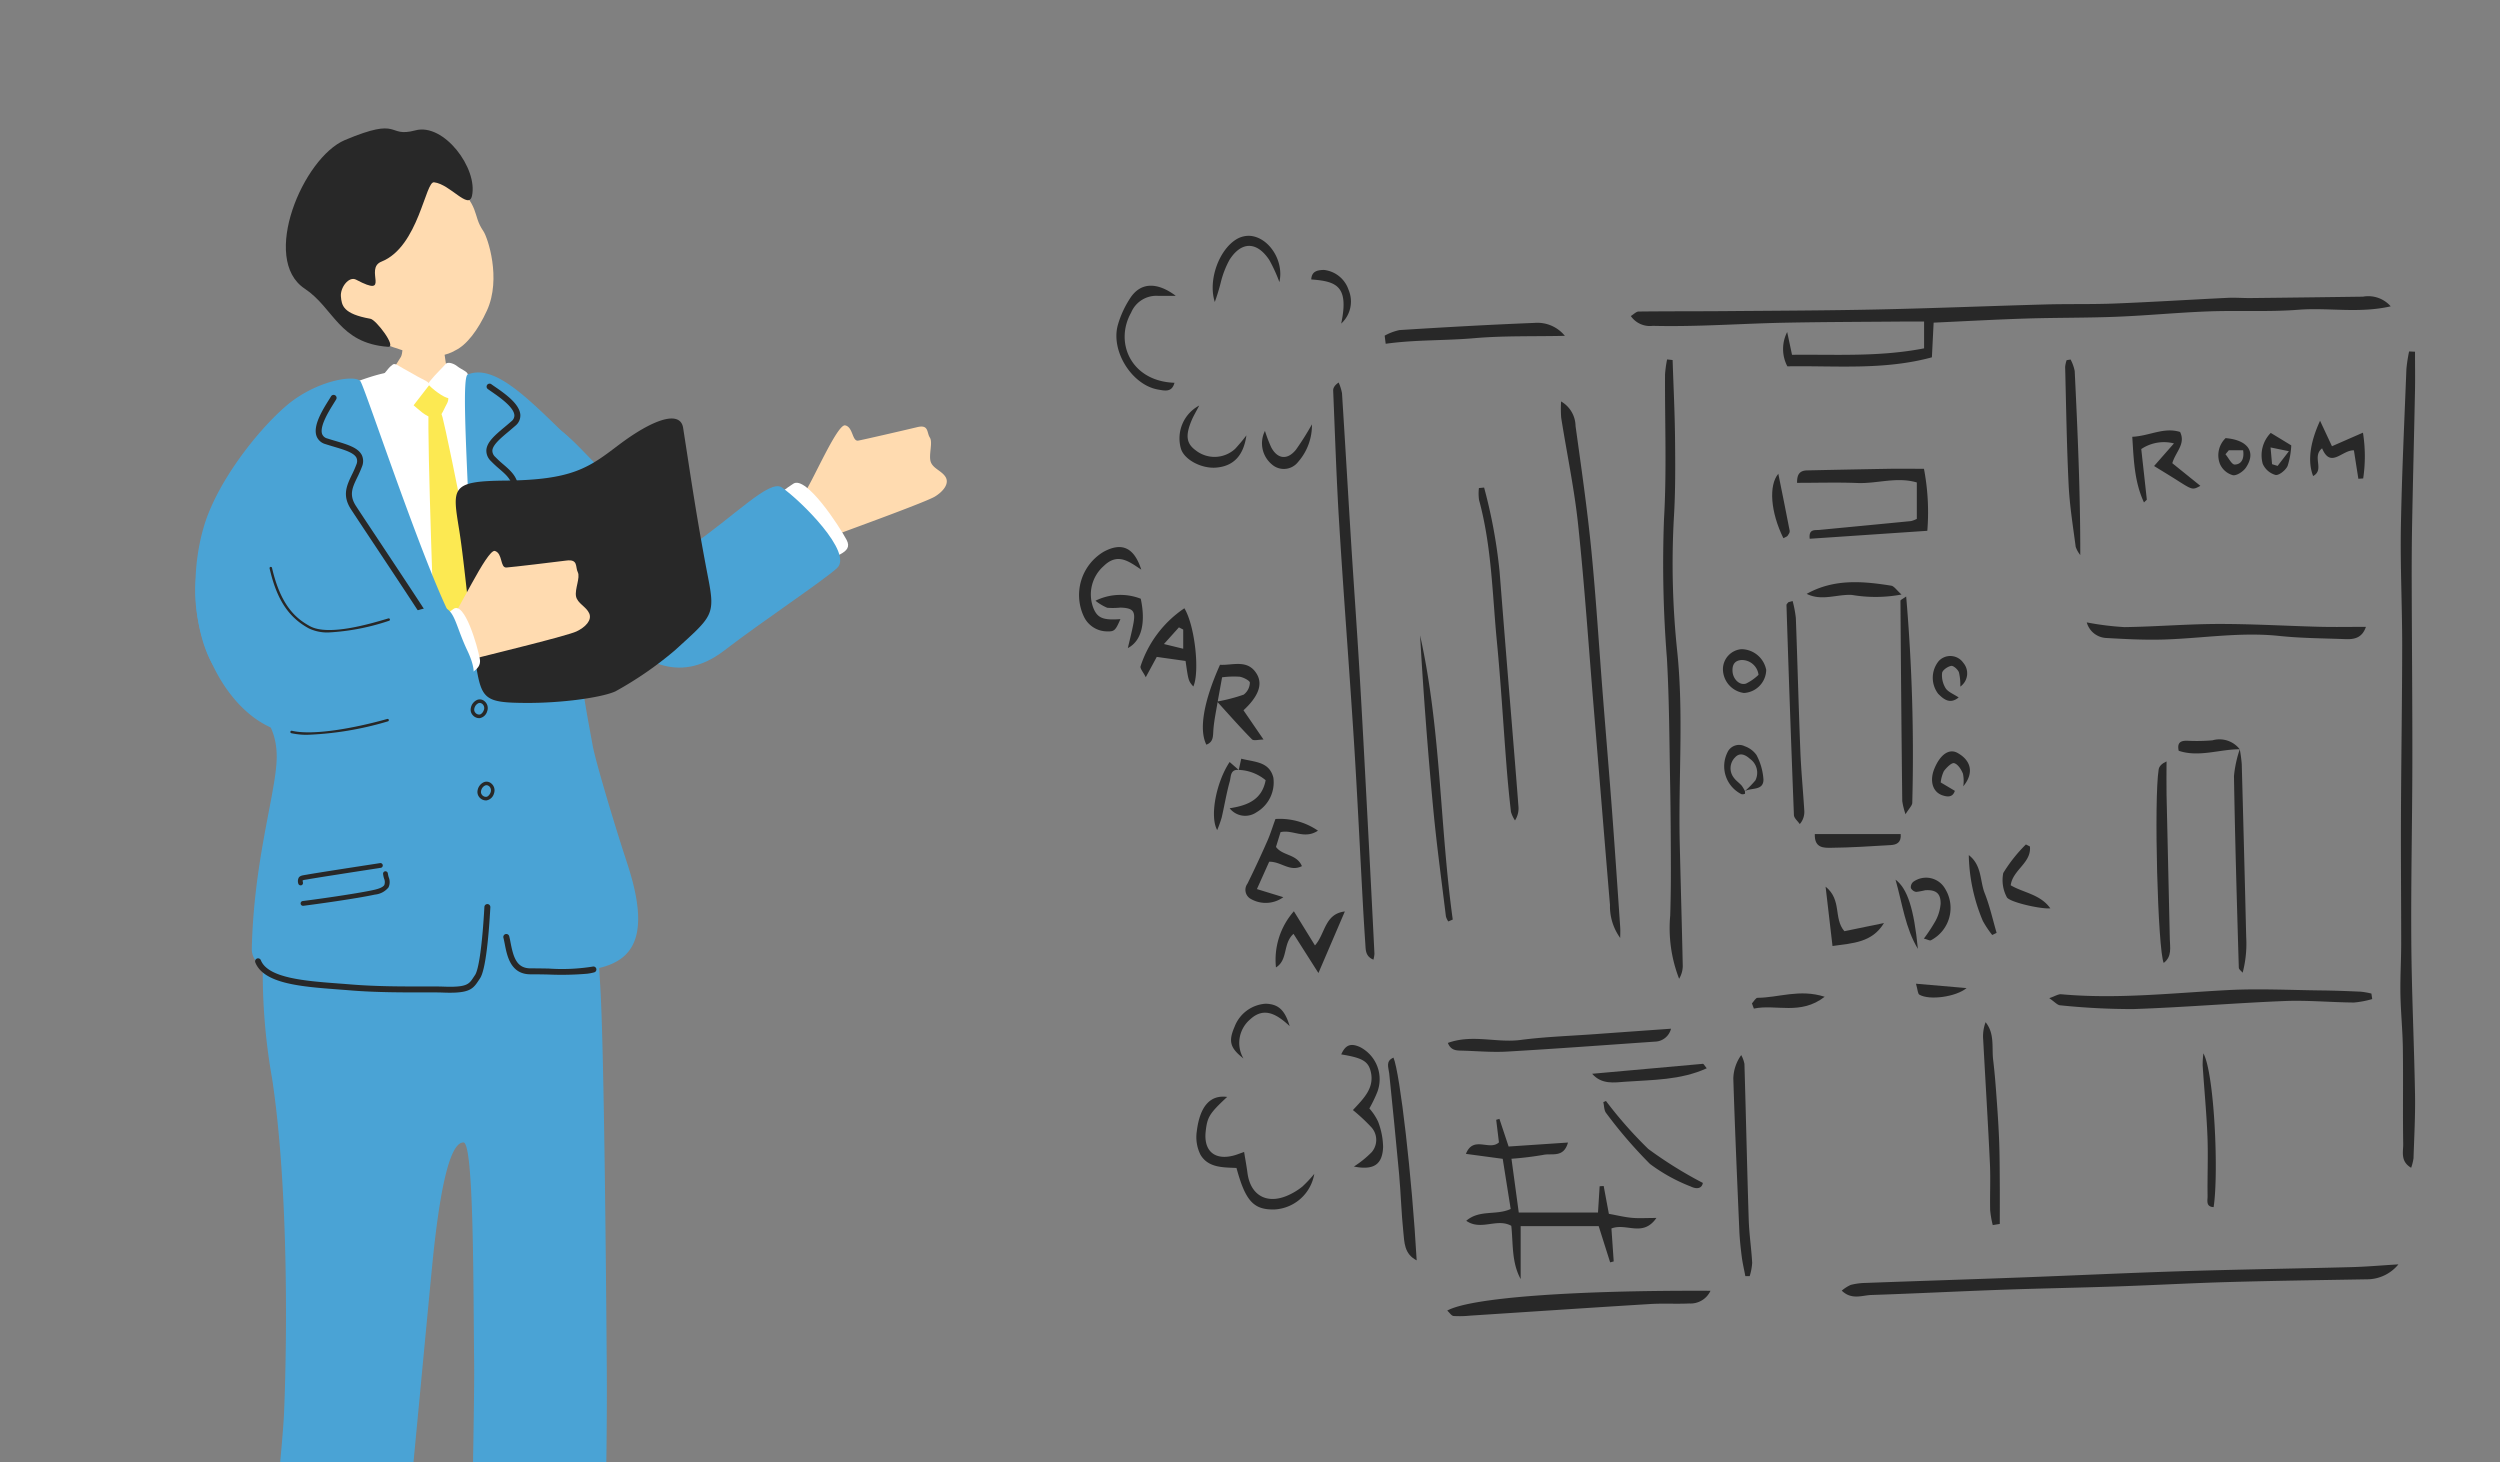
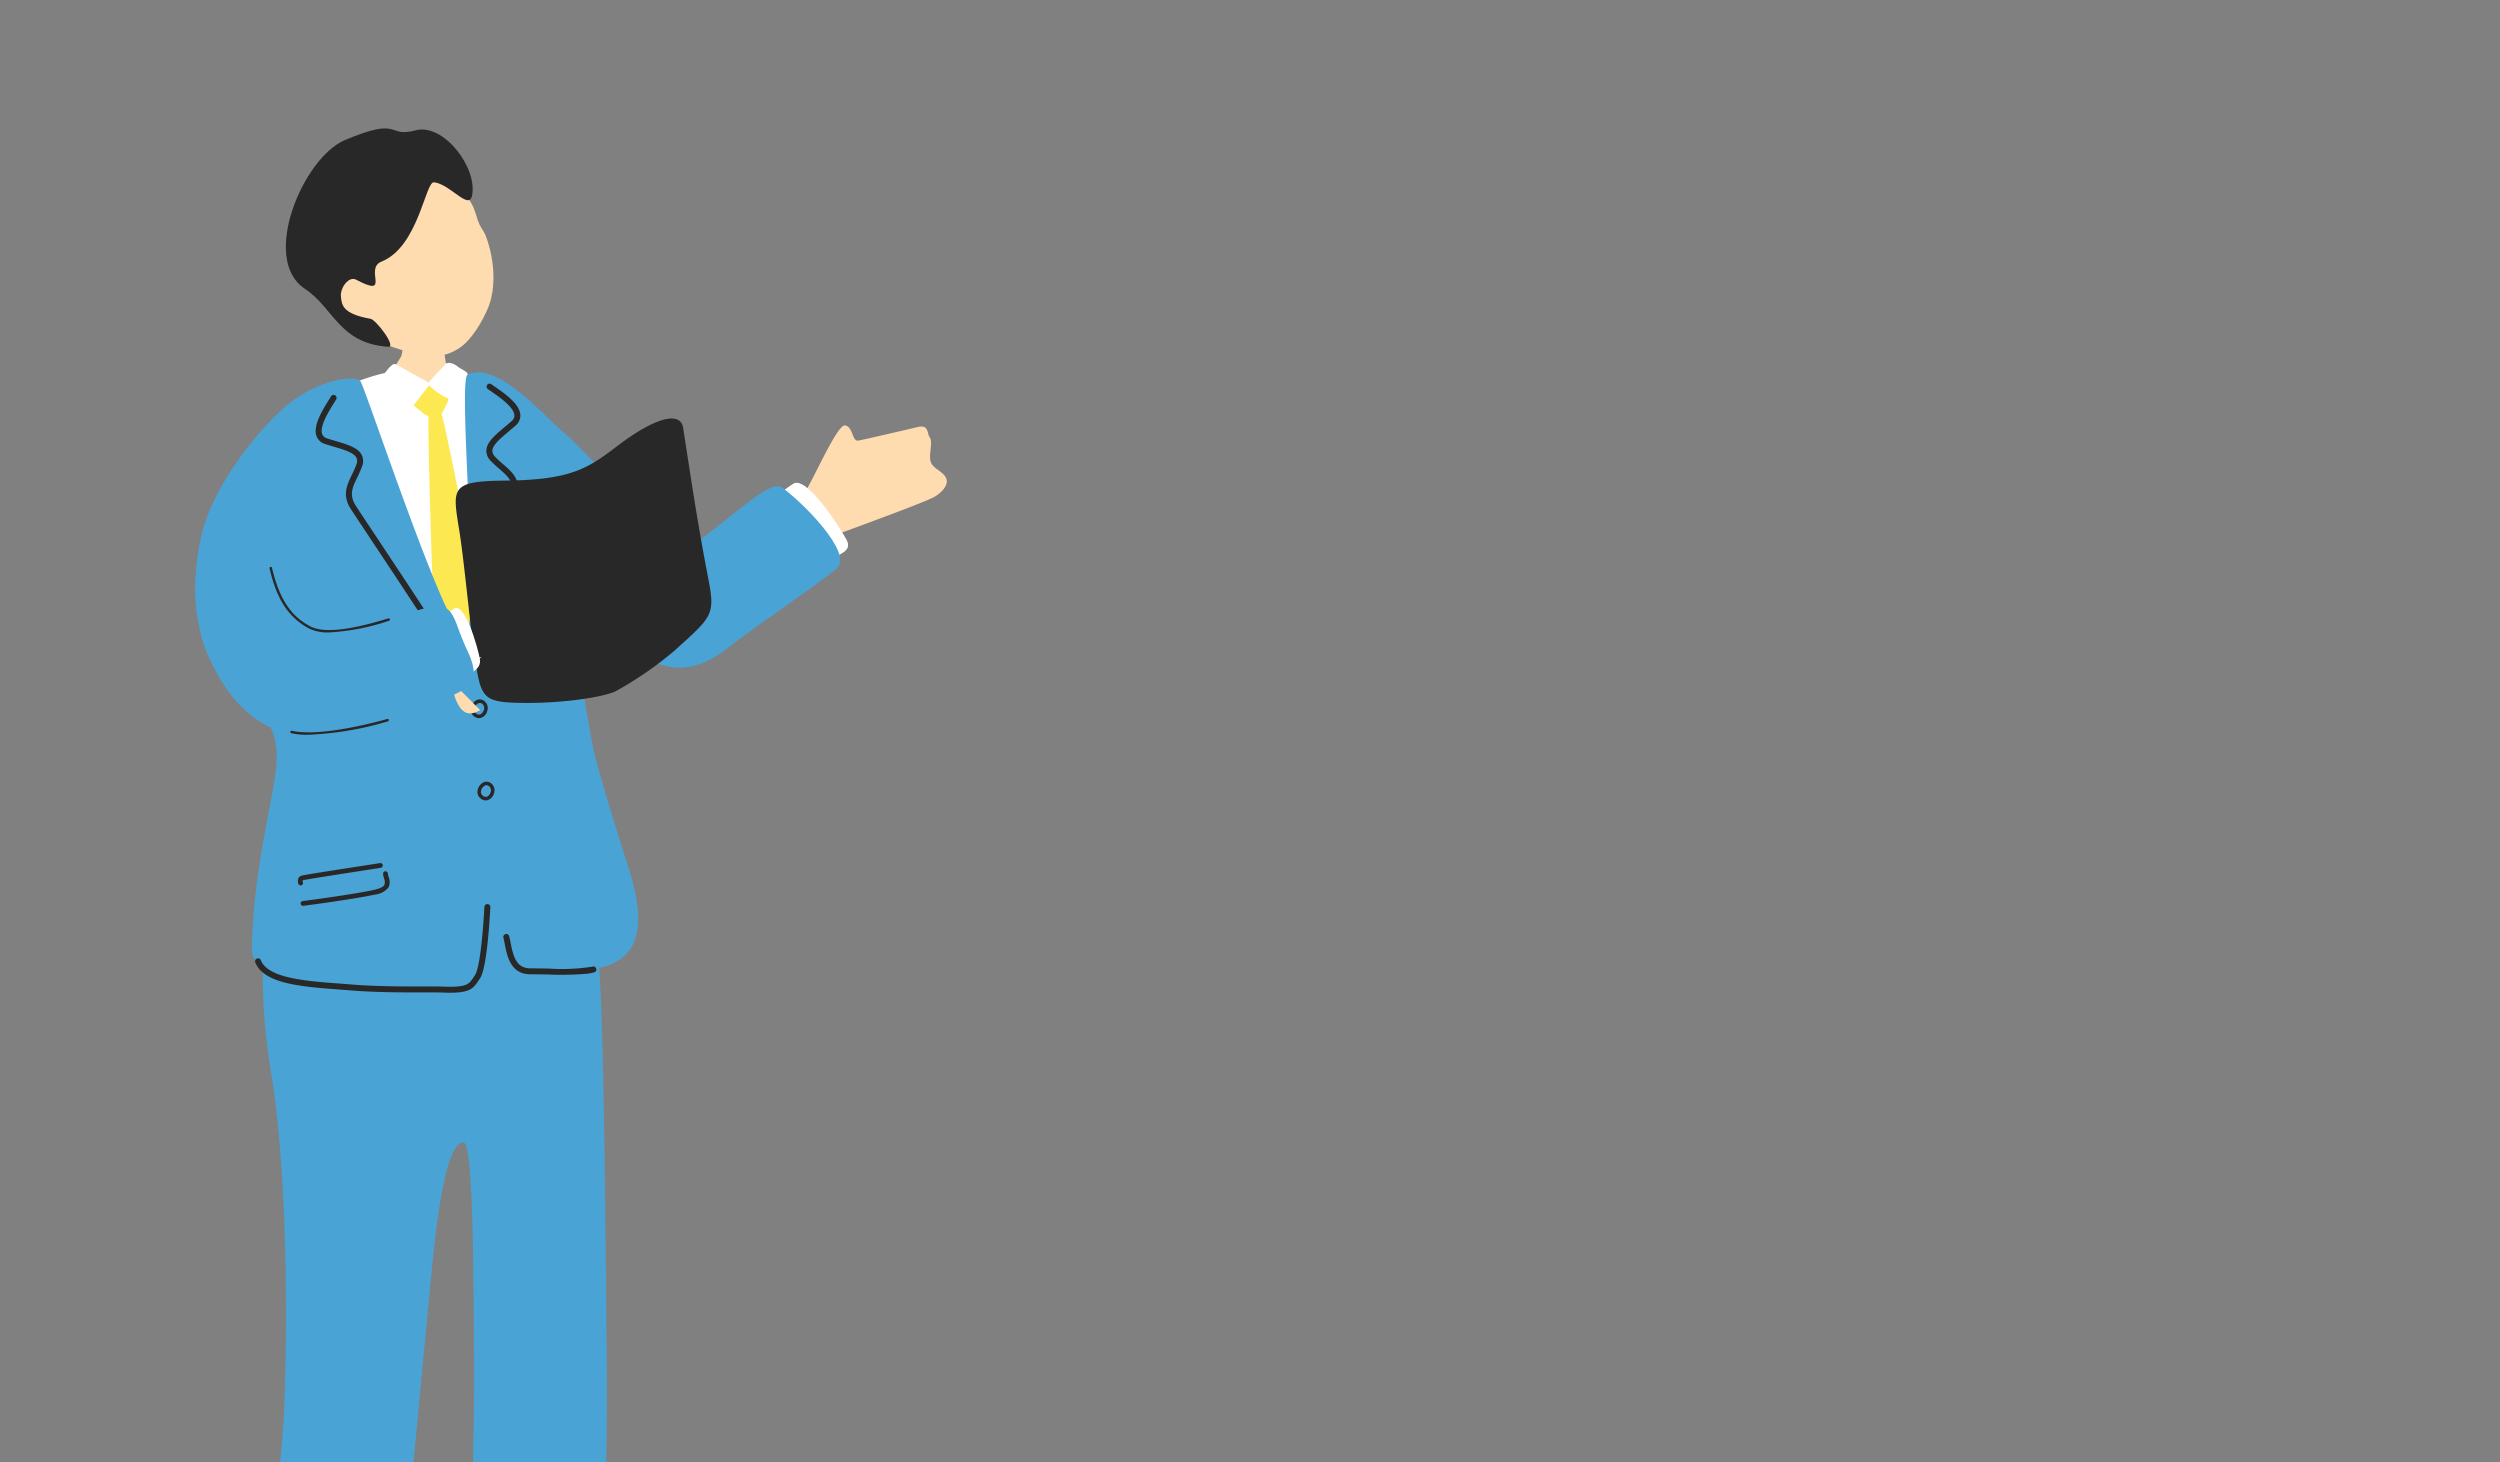
<svg xmlns="http://www.w3.org/2000/svg" width="265" height="155" viewBox="0 0 265 155">
  <rect x="0" y="0" width="265" height="155" fill="#808080" stroke="none" />
  <defs>
    <clipPath id="clip-path">
      <rect id="長方形_27969" data-name="長方形 27969" width="265" height="155" transform="translate(832 1676)" fill="none" stroke="#707070" stroke-width="1" />
    </clipPath>
    <clipPath id="clip-path-2">
      <rect id="長方形_27964" data-name="長方形 27964" width="80.723" height="180.768" fill="none" />
    </clipPath>
    <clipPath id="clip-path-3">
-       <rect id="長方形_27968" data-name="長方形 27968" width="141.634" height="114.52" transform="translate(0 0)" fill="none" />
-     </clipPath>
+       </clipPath>
  </defs>
  <g id="マスクグループ_23" data-name="マスクグループ 23" transform="translate(-832 -1676)" clip-path="url(#clip-path)">
    <g id="グループ_5762" data-name="グループ 5762" transform="translate(851.639 1689.616)">
      <g id="グループ_5761" data-name="グループ 5761" clip-path="url(#clip-path-2)">
        <path id="パス_21013" data-name="パス 21013" d="M66.347,45.282a7.333,7.333,0,0,1,3.41-2.5c1.518-.566,8.809-3.214,9.707-3.764S81,37.644,80.6,36.964s-1.358-.912-1.587-1.643.251-2.043-.091-2.561-.083-1.4-1.327-1.1-5.571,1.3-6.247,1.427-.54-1.437-1.4-1.613-3.622,6.356-4.409,7.276c-2.624,3.073-7.083,5.4-5.352,7.507,2.007,2.448,4.645,1.561,6.155-.975" fill="#ffdbb0" />
        <path id="パス_21014" data-name="パス 21014" d="M64.461,37.651c-1.5.954-3.726,2.732-2.017,4.945s3.638,4.881,4.866,3.752S70.9,45.111,70.1,43.61s-4.283-6.824-5.639-5.959" fill="#fff" />
        <path id="パス_21015" data-name="パス 21015" d="M27.18,19.728c-.26,0-3.674.265-4,.236-.127.55.046,3.615-.33,4.26-.862,1.477-3.465,4.93-4.268,6.407-.683,1.258,3.437,3.132,5.188,3.061,6.594-.264,9.142.09,8.237-2.522-.35-1.012-2.98-3.862-3.99-5.061-.643-.762-.836-6.015-.838-6.381" fill="#ffdbb0" />
        <path id="パス_21016" data-name="パス 21016" d="M32.784,27.771c-.26-.8-4.393-2.609-4.95-1.834A2.852,2.852,0,0,1,24.934,27c-1.238-.488-2.162-.912-2.6-1.11-.838-.376-4.84,1.157-5.656,1.568-.236.1-2.813,3.889-2.981,5.151-.024,6.742,1.583,9.584.6,16.328a19.219,19.219,0,0,1-.076,3.3c-.149,1.695-1.207,15.886-1.253,18.877-.063,4.119,3.355,18.5,5.126,18.417s14.305.789,16.231.58,7.837-.176,7.835-1.023c0-.66-1.516-29.572-2.949-36.307-1.953-9.085-4.344-16.46-6.425-25.007" fill="#fff" />
        <path id="パス_21017" data-name="パス 21017" d="M16.14,174.091c1.057-3.4,1-11.92-.38-12.371-2.5-.818-5.633,8.165-10.129,11.3-1.6,1.115-7.253,5.015-5.18,7.246,1.337,1.439,10.589-.5,12.757-1.994a9.753,9.753,0,0,0,2.932-4.178" fill="#282828" />
        <path id="パス_21018" data-name="パス 21018" d="M34.33,164.825a9.672,9.672,0,0,0,.122-2.833,29.273,29.273,0,0,1,.98-9.179c.856-3.8,4.214-5.08,6.025,1.166s.567,9.48,4.851,10.564l.118.031c4.236,1.085,8.049,2.782,5.857,4.65-2.211,1.885-5.806,2.505-9.522,1.55s-9.2-2.547-8.431-5.949" fill="#282828" />
        <path id="パス_21019" data-name="パス 21019" d="M26.264,68.814c3.332-.054,15.088-1.592,16.02.876s1.213,13.3,1.7,21.153c.421,6.8.629,31.853.694,40.4.081,10.8-.383,26.1-.526,29.843-.059,1.544-13.408,3.085-13.756-2-.24-3.512.283-23.416.223-28.342-.092-7.523-.013-23.264-1.131-23.263-1.574,0-2.614,5.837-3.331,13.212-1.146,11.787-3.189,34.34-3.807,38.292-1.616,10.34-1.309,10.921-6.117,10.274-6.678-.9-9.246-.2-8.519-5.973.405-3.215,2.566-22.562,2.76-27.242.356-8.6.406-24.3-1.273-35.349A64.014,64.014,0,0,1,8.4,84.6c.481-6.784.815-12.278,1.477-14.324s13.051-1.411,16.383-1.465" fill="#4aa3d5" />
        <path id="パス_21020" data-name="パス 21020" d="M24.958,27.454c.7-.273.7-.49,1.572-.167s1.7.99,1.2,1.894c-.486.869-.538,1.52-1.46,1.468-.76-.042-1.575-.917-2.065-1.3s-.221-1.463.754-1.9" fill="#fce952" />
        <path id="パス_21021" data-name="パス 21021" d="M20.394,26.824c.384-.387,1.152-1.465,1.408-1.642s.256-.37.883.013,1.388.768,1.882,1.071c.547.335,1.53.636,1.239,1.007-.48.612-1.312,1.69-1.631,2.108-.2.259-1.543-.444-2.444-.972s-1.8-.636-1.337-1.585" fill="#fff" />
        <path id="パス_21022" data-name="パス 21022" d="M28.82,25.2c-.276-.236-.976-.531-1.222-.231s-1.2,1.23-1.489,1.61c-.274.359-.464.451-.222.692.652.648,1.931,1.535,2.187,1.261.435-.465,1.006-1,1.312-1.417s.556-.684.555-1.037c0-.3-.649-.508-1.121-.878" fill="#fff" />
        <path id="パス_21023" data-name="パス 21023" d="M25.8,29.92c-.194,2.652.669,25.654.712,27.432s3.537,7.239,4.323,7.941,1.308-4.329,1.485-6.8c.206-2.881-4.613-26.329-5.044-27.855s-1.359-1.7-1.476-.72" fill="#fce952" />
        <path id="パス_21024" data-name="パス 21024" d="M46.839,77.874c-1.3-3.921-3.389-10.92-3.664-12.514-.333-1.933-2.836-14.307-.819-13.665,6.414,2.041,9.379-5.853,5.33-11.446a78.551,78.551,0,0,0-7.729-8.117c-3.917-3.8-7.287-7.158-10.016-6.051-1.135.46,1.5,27.451-.328,27.669S19.133,27.573,18.572,26.809s-4.749-.1-7.912,2.628C7.6,32.075,3.307,37.556,1.941,42.3c-1.535,5.334-.887,11.124.819,14.265,1.958,3.6,7.4,4.459,6.9,10.819-.3,3.875-2.391,10.576-2.609,19.53-.068,2.78,4.942,3.678,9.892,4.07,5.074.4,10.112.263,11.725.26,2.594-.005,2.714-3.032,2.992-4.683.2-1.182,2.172-1.912,2.439-.487.473,2.524.845,3.284,3.089,3.316,7.464.109,13.433-.056,9.648-11.518" fill="#4aa3d5" />
        <path id="パス_21025" data-name="パス 21025" d="M28.616,91.6c-.378.018-.827.016-1.361-.006-.452-.018-1.165-.016-2.048-.014-1.978,0-4.969.012-7.734-.218-.423-.035-.855-.068-1.289-.1-3.866-.292-7.864-.594-8.761-2.862a.316.316,0,1,1,.588-.233c.752,1.9,4.719,2.2,8.22,2.465.436.032.87.065,1.295.1,2.738.228,5.712.22,7.679.215.9,0,1.618,0,2.076.015,2.56.106,2.792-.251,3.257-.962.057-.085.114-.173.178-.266.4-.584.774-3.284.991-7.219a.316.316,0,0,1,.632.034c-.163,2.949-.486,6.652-1.1,7.545l-.168.253c-.49.746-.855,1.176-2.452,1.253" fill="#282828" />
        <path id="パス_21026" data-name="パス 21026" d="M42.591,89.6a31.988,31.988,0,0,1-4.093.083c-.656-.012-1.3-.025-1.885-.021-2.126.011-2.5-1.934-2.749-3.221-.046-.238-.089-.459-.139-.649a.317.317,0,1,1,.613-.161c.053.2.1.438.147.691.3,1.538.642,2.715,2.125,2.707.589,0,1.239.009,1.9.021a20.644,20.644,0,0,0,4.666-.205.316.316,0,1,1,.174.608,5.016,5.016,0,0,1-.759.147" fill="#282828" />
        <path id="パス_21027" data-name="パス 21027" d="M25.706,52.47a.314.314,0,0,1-.285-.16c-.374-.658-3.364-5.164-5.548-8.454-1.115-1.68-2.033-3.063-2.319-3.506-.943-1.462-.431-2.524.11-3.649a11.23,11.23,0,0,0,.469-1.068.89.89,0,0,0,.011-.728c-.272-.541-1.307-.848-2.4-1.173-.292-.087-.59-.176-.885-.272a1.387,1.387,0,0,1-.943-.844c-.4-1.1.614-2.737,1.288-3.818.1-.153.18-.289.246-.4a.316.316,0,0,1,.546.32c-.069.117-.157.258-.256.417-.533.857-1.526,2.452-1.23,3.266a.779.779,0,0,0,.544.46c.289.094.582.181.87.266,1.284.381,2.392.71,2.788,1.495a1.51,1.51,0,0,1,.018,1.229,12.045,12.045,0,0,1-.494,1.126c-.522,1.085-.9,1.868-.148,3.032.285.443,1.2,1.823,2.314,3.5,2.189,3.3,5.186,7.813,5.571,8.49a.317.317,0,0,1-.119.432.321.321,0,0,1-.146.041" fill="#282828" />
        <path id="パス_21028" data-name="パス 21028" d="M32.6,53.266a.315.315,0,0,0,.2-.26c.081-.753,1.032-6.076,1.726-9.963.355-1.985.647-3.619.733-4.14.283-1.716-.609-2.487-1.553-3.3a11.38,11.38,0,0,1-.855-.793.891.891,0,0,1-.3-.664c.034-.6.862-1.3,1.738-2.032.233-.2.471-.4.7-.6a1.39,1.39,0,0,0,.529-1.15c-.07-1.172-1.653-2.266-2.7-2.99-.148-.1-.28-.193-.386-.271a.317.317,0,0,0-.374.511c.111.08.247.175.4.281.831.573,2.376,1.642,2.428,2.507a.78.78,0,0,1-.315.638c-.229.2-.463.4-.693.59-1.026.861-1.912,1.6-1.963,2.481a1.508,1.508,0,0,0,.472,1.135,12.256,12.256,0,0,0,.9.837c.911.787,1.568,1.356,1.343,2.722-.086.52-.378,2.151-.731,4.132-.7,3.9-1.649,9.231-1.733,10.006a.317.317,0,0,0,.281.349.33.33,0,0,0,.15-.021" fill="#282828" />
        <path id="パス_21029" data-name="パス 21029" d="M12.471,82.4a.254.254,0,0,1-.02-.506c1.1-.136,5.585-.75,7.531-1.178.613-.135.99-.311,1.118-.523a.93.93,0,0,0-.033-.694,3.115,3.115,0,0,1-.1-.478.253.253,0,0,1,.225-.28.256.256,0,0,1,.28.224,2.678,2.678,0,0,0,.089.4,1.329,1.329,0,0,1-.024,1.091,2.122,2.122,0,0,1-1.443.756c-1.963.432-6.476,1.05-7.578,1.187a.294.294,0,0,1-.042,0" fill="#282828" />
        <path id="パス_21030" data-name="パス 21030" d="M12.215,80.234a.254.254,0,0,1-.239-.207.8.8,0,0,1,.057-.621c.132-.189.348-.225.672-.279l.217-.037c.867-.158,4.795-.764,6.683-1.056l1.016-.157a.254.254,0,1,1,.078.5l-1.017.157c-1.886.292-5.809.9-6.669,1.054l-.224.039a1.542,1.542,0,0,0-.346.077.861.861,0,0,0,.032.227.254.254,0,0,1-.2.3.222.222,0,0,1-.057,0" fill="#282828" />
        <path id="パス_21031" data-name="パス 21031" d="M30.455,62.17a.848.848,0,0,1-.188-.723,1.158,1.158,0,0,1,.686-.88.76.76,0,0,1,.748.13.943.943,0,0,1,.3,1.079,1,1,0,0,1-.811.734H31.17a.922.922,0,0,1-.715-.34m1.014-1.178a.392.392,0,0,0-.389-.072.8.8,0,0,0-.446.608.478.478,0,0,0,.111.4.529.529,0,0,0,.439.2c.15,0,.372-.2.465-.476a.575.575,0,0,0-.18-.666" fill="#282828" />
        <path id="パス_21032" data-name="パス 21032" d="M31.174,70.89a.848.848,0,0,1-.188-.723,1.157,1.157,0,0,1,.687-.88.759.759,0,0,1,.747.13.944.944,0,0,1,.3,1.08,1,1,0,0,1-.811.733h-.024a.922.922,0,0,1-.715-.34m1.014-1.178a.392.392,0,0,0-.389-.072.8.8,0,0,0-.446.608.478.478,0,0,0,.111.4.518.518,0,0,0,.44.2c.149,0,.371-.2.464-.475a.576.576,0,0,0-.18-.667" fill="#282828" />
        <path id="パス_21033" data-name="パス 21033" d="M20.736,22.7c3.672,1.436,6.028,1.917,7.88.83,1.215-.577,2.416-2.159,3.364-4.235,1.548-3.39.072-7.75-.379-8.406-1.275-1.856-.122-2.482-3.642-5.66-1.069-.965-2.9-3.33-8.07-.7-4.547,2.31-10.744,13.487.847,18.174" fill="#ffdbb0" />
        <path id="パス_21034" data-name="パス 21034" d="M26.39,5.711c1.686.2,3.66,2.961,4,1.443C31.039,4.232,27.408-.6,24.4.2c-3.095.83-1.392-1.532-7.477,1.028C12.485,3.1,7.944,13.857,12.654,16.977c3.116,2.065,3.627,5.786,8.839,6.17.973.071-1.281-2.895-1.871-2.974-2.93-.521-3.041-1.433-3.125-2.367s.843-2.182,1.608-1.777c3.807,2.014.806-1.164,2.693-1.914,3.96-1.573,4.664-8.667,5.592-8.4" fill="#282828" />
        <path id="パス_21035" data-name="パス 21035" d="M39.282,31.651c2.185,1.355,5.064,5.151,8.4,8.6,1.5,1.549,4.632,4.907,5.766,4.124,4.885-3.372,8.494-7.217,9.787-6.323,1.994,1.379,7.638,6.959,5.838,8.563-1.674,1.492-7.884,5.606-11.94,8.723-4.982,3.828-9.028.817-11.881-1.9-3.508-3.335-3.363-1.387-4,0-2.135,4.649-6.384-24.524-1.974-21.789" fill="#4aa3d5" />
        <path id="パス_21036" data-name="パス 21036" d="M45.837,33.628c-3.105,2.364-4.863,3.637-11.942,3.7-5.836.052-5.576.77-4.849,5.3.566,3.535,1.2,10.865,1.8,14.44.573,3.449.994,3.793,5.144,3.826,4.03.032,8.206-.591,9.6-1.223a38.02,38.02,0,0,0,6.312-4.355c3.953-3.6,4.293-3.693,3.535-7.616-1.258-6.516-1.86-10.826-2.664-15.96-.3-1.922-3.229-.931-6.928,1.886" fill="#282828" />
-         <path id="パス_21037" data-name="パス 21037" d="M27.742,58.12c.836-.495,2.091-1.716,3.661-2.114s9.107-2.238,10.06-2.687,1.672-1.2,1.356-1.918-1.251-1.054-1.4-1.806.472-2,.189-2.555.069-1.4-1.2-1.238-5.68.691-6.365.739-.381-1.487-1.215-1.755-4.064,6.855-4.946,7.684c-2.943,2.769-3.243,3.048-2.847,4.206.616,1.8,1.468,2.177,2.707,1.444" fill="#ffdbb0" />
+         <path id="パス_21037" data-name="パス 21037" d="M27.742,58.12c.836-.495,2.091-1.716,3.661-2.114c-2.943,2.769-3.243,3.048-2.847,4.206.616,1.8,1.468,2.177,2.707,1.444" fill="#ffdbb0" />
        <path id="パス_21038" data-name="パス 21038" d="M28.423,50.935c-1.309.95-3.337,2.695-2.58,4.675s1.575,4.372,2.726,3.271,2.906-1.3,2.653-2.66-1.614-6.147-2.8-5.286" fill="#fff" />
        <path id="パス_21039" data-name="パス 21039" d="M4.281,42.477c2.43-1.082,4.8,3.068,5.717,6.991A5.968,5.968,0,0,0,16.751,53.4a50.317,50.317,0,0,0,6.424-1.847c5.8-2.035,4.72-.432,6.728,3.8,1.733,3.649-.226,4.01-1.958,4.95-5.3,2.877-14.767,5-18.8,3.232-7.822-3.424-11-18.323-4.859-21.056" fill="#4aa3d5" />
        <path id="パス_21040" data-name="パス 21040" d="M15.177,53.426a23.935,23.935,0,0,0,6.356-1.218l.068-.02a.131.131,0,1,0-.075-.252l-.068.02c-1.878.559-6.275,1.87-8.23.809-1.476-.8-3.11-2.161-4.034-6.19a.131.131,0,0,0-.256.059c.753,3.286,2,5.188,4.164,6.362a4.523,4.523,0,0,0,2.075.43" fill="#282828" />
        <path id="パス_21041" data-name="パス 21041" d="M12.912,64.274a34.128,34.128,0,0,0,8.571-1.427.132.132,0,0,0-.072-.254c-3.39.956-7.827,1.786-10.11,1.252a.134.134,0,0,0-.159.1.133.133,0,0,0,.1.159,7.9,7.9,0,0,0,1.671.172" fill="#282828" />
      </g>
    </g>
    <g id="グループ_5766" data-name="グループ 5766" transform="translate(946.366 1701)">
      <g id="グループ_5765" data-name="グループ 5765" clip-path="url(#clip-path-3)">
        <path id="パス_21148" data-name="パス 21148" d="M139.042,7.473c-3.371.77-6.586.112-9.749.36s-6.371.057-9.554.175c-3.25.121-6.493.438-9.744.568-3.185.126-6.376.089-9.562.189-3.236.1-6.469.284-9.834.436-.062,1.232-.12,2.4-.184,3.675-5.085,1.386-10.194.873-15.32.957a3.943,3.943,0,0,1-.019-3.638l.512,2.414c4.612-.052,9.277.24,14-.685V9.084c-.74,0-1.514,0-2.289,0-4.113.035-8.228.042-12.341.12-2.984.056-5.965.224-8.949.309-1.725.049-3.453.069-5.178.028A2.466,2.466,0,0,1,58.5,8.5c.32-.194.568-.474.819-.477,3.043-.037,6.086-.019,9.13-.044,5.443-.045,10.888-.062,16.33-.178,5.908-.127,11.812-.369,17.719-.531,2.455-.067,4.915,0,7.369-.1,3.979-.158,7.954-.41,11.932-.6.792-.038,1.589.033,2.383.024q5.966-.064,11.931-.148a3.162,3.162,0,0,1,2.932,1.02" fill="#282828" />
        <path id="パス_21149" data-name="パス 21149" d="M141.625,12.278c0,1.361.023,2.723,0,4.084-.094,4.7-.216,9.4-.305,14.093-.042,2.188-.05,4.377-.044,6.565.017,6.3.077,12.607.067,18.911s-.156,12.627-.11,18.939c.039,5.38.3,10.758.394,16.138.04,2.257-.088,4.518-.161,6.776a5.223,5.223,0,0,1-.25,1c-1.161-.678-.831-1.694-.843-2.525-.051-3.38.009-6.763-.036-10.144-.026-1.917-.224-3.832-.258-5.75-.031-1.78.08-3.562.081-5.343,0-4.579-.043-9.157-.024-13.735.024-5.969.126-11.938.129-17.906,0-4.176-.21-8.353-.138-12.526.1-5.577.368-11.151.585-16.726a16.324,16.324,0,0,1,.286-1.876l.631.028" fill="#282828" />
        <path id="パス_21150" data-name="パス 21150" d="M139.866,109.022a4.3,4.3,0,0,1-3.35,1.586c-4.844.084-9.688.15-14.53.285-3.978.111-7.953.332-11.93.468-4.111.14-8.224.212-12.334.358-4.574.164-9.146.4-13.722.55-.99.033-2.088.556-3.14-.46a4,4,0,0,1,.958-.612,7.022,7.022,0,0,1,1.572-.207c5.436-.2,10.872-.371,16.307-.573,5.834-.217,11.667-.5,17.5-.678,5.9-.183,11.806-.269,17.708-.425,1.576-.041,3.149-.182,4.958-.292" fill="#282828" />
        <path id="パス_21151" data-name="パス 21151" d="M62.931,13.161c.09,2.773.23,5.545.257,8.318.027,2.789.051,5.587-.121,8.368a88.566,88.566,0,0,0,.367,14.33c.674,6.7.1,13.406.251,20.107.1,4.381.23,8.761.322,13.142a2.713,2.713,0,0,1-.386,1.325,14.841,14.841,0,0,1-.944-6.713q.074-2.482.07-4.966c-.008-2.989-.021-5.979-.077-8.967-.084-4.446-.091-8.9-.344-13.336a127.065,127.065,0,0,1-.309-14.724c.3-5.1.082-10.23.111-15.346a12.04,12.04,0,0,1,.219-1.6l.584.064" fill="#282828" />
-         <path id="パス_21152" data-name="パス 21152" d="M31.217,76.724c-.861-.351-.815-1.041-.858-1.67q-.142-2.088-.256-4.177c-.317-5.765-.586-11.532-.951-17.294-.483-7.617-1.079-15.227-1.549-22.845-.3-4.77-.452-9.548-.652-14.323-.011-.286.148-.579.579-.868a4.909,4.909,0,0,1,.356,1.134c.334,5.232.633,10.467.96,15.7.285,4.566.617,9.13.888,13.7.307,5.168.575,10.339.849,15.51q.384,7.254.742,14.51a3.3,3.3,0,0,1-.108.626" fill="#282828" />
        <path id="パス_21153" data-name="パス 21153" d="M57.38,74.43a5.734,5.734,0,0,1-1.089-3.507C55.7,63.914,55.136,56.9,54.558,49.891c-.529-6.415-.962-12.84-1.638-19.239-.4-3.812-1.2-7.582-1.8-11.374a12.812,12.812,0,0,1-.01-1.725,3.062,3.062,0,0,1,1.533,2.611c.6,4.337,1.228,8.674,1.66,13.03.51,5.151.825,10.321,1.23,15.483.328,4.168.68,8.334.993,12.5.3,4.035.573,8.073.85,12.11.026.378,0,.759,0,1.139" fill="#282828" />
        <path id="パス_21154" data-name="パス 21154" d="M56.445,105.21c.083,1.2.163,2.348.242,3.5l-.377.1c-.383-1.209-.766-2.418-1.216-3.842H46.825v5.613c-.976-1.781-.788-3.77-.994-5.645-1.527-.849-3.208.561-4.775-.532,1.414-1.214,3.169-.543,4.711-1.251-.277-1.741-.553-3.48-.845-5.318l-3.9-.525c.789-1.977,2.5-.283,3.5-1.218-.09-.739-.19-1.566-.291-2.393l.342-.1c.308.928.616,1.856.974,2.932l6.291-.422c-.453,1.668-1.731,1.112-2.6,1.306a33.917,33.917,0,0,1-3.388.413c.253,1.867.5,3.664.772,5.7h8.4c.057-.908.116-1.846.174-2.785l.428-.027c.181.969.361,1.939.55,2.949.865.157,1.637.35,2.421.423.756.07,1.525.015,2.619.015-1.443,2.084-3.186.49-4.774,1.119" fill="#282828" />
        <path id="パス_21155" data-name="パス 21155" d="M137.089,80.9a9.9,9.9,0,0,1-1.937.368c-2.449-.019-4.9-.257-7.346-.159-5.358.215-10.707.674-16.065.854a74.589,74.589,0,0,1-7.723-.4c-.314-.022-.6-.379-1.163-.757.613-.209.954-.444,1.268-.415,5.909.536,11.778-.133,17.663-.442,3.3-.173,6.619,0,9.929.036,1.389.016,2.778.07,4.167.133a8.253,8.253,0,0,1,1.122.2c.028.194.056.389.085.583" fill="#282828" />
        <path id="パス_21156" data-name="パス 21156" d="M66.948,111.821a2.333,2.333,0,0,1-2.252,1.348c-1.382.065-2.772-.026-4.153.059-6.351.389-12.7.818-19.049,1.228a10.942,10.942,0,0,1-1.781.04c-.227-.023-.423-.35-.672-.573,2.46-1.365,13.317-2.164,27.907-2.1" fill="#282828" />
        <path id="パス_21157" data-name="パス 21157" d="M106.832,40.974a30.139,30.139,0,0,0,4,.5c3.317-.046,6.633-.328,9.949-.334,3.58-.007,7.16.207,10.741.3,1.589.039,3.179.006,4.9.006-.424,1.241-1.317,1.339-2.238,1.3-2.323-.086-4.655-.094-6.962-.338-4.074-.429-8.092.246-12.136.379-2.049.067-4.107-.041-6.156-.158a2.255,2.255,0,0,1-2.1-1.655" fill="#282828" />
        <path id="パス_21158" data-name="パス 21158" d="M88.817,30V26.142c-2.122-.63-4.213.14-6.294.057s-4.193-.018-6.4-.018c-.01-.782.194-1.3,1.049-1.319q4.358-.094,8.716-.17c1.188-.019,2.376,0,3.685,0a24.368,24.368,0,0,1,.356,6.573l-12.466.844c-.122-1.062.537-.89,1.027-.937,3.238-.312,6.475-.618,9.712-.937A2.793,2.793,0,0,0,88.817,30" fill="#282828" />
        <path id="パス_21159" data-name="パス 21159" d="M42.95,26.684a54.745,54.745,0,0,1,1.64,8.9q.615,7.838,1.262,15.674c.245,3.044.5,6.089.73,9.134a2.393,2.393,0,0,1-.357,1.573,3.181,3.181,0,0,1-.429-.906q-.285-2.472-.478-4.954c-.343-4.367-.593-8.742-1.014-13.1-.484-5.015-.552-10.087-1.89-15a5,5,0,0,1-.015-1.272l.551-.052" fill="#282828" />
        <path id="パス_21160" data-name="パス 21160" d="M62.762,84.042a1.8,1.8,0,0,1-1.721,1.372c-5.219.361-10.436.751-15.659,1.054-1.581.092-3.177-.057-4.766-.1-.577-.015-1.182.009-1.509-.819,2.6-.94,5.171.015,7.69-.312,2.621-.341,5.274-.426,7.914-.618,2.563-.186,5.127-.367,8.051-.576" fill="#282828" />
        <path id="パス_21161" data-name="パス 21161" d="M70.641,110.272c-.129-.684-.291-1.364-.38-2.053-.118-.921-.218-1.848-.258-2.776-.232-5.374-.469-10.747-.637-16.123a4.419,4.419,0,0,1,.838-2.48,3.2,3.2,0,0,1,.34.933c.162,5.509.28,11.019.455,16.528.048,1.521.282,3.036.366,4.558a5.938,5.938,0,0,1-.263,1.41l-.461,0" fill="#282828" />
        <path id="パス_21162" data-name="パス 21162" d="M32.409,10.579a5.742,5.742,0,0,1,1.572-.591c4.763-.3,9.529-.572,14.3-.76A3.753,3.753,0,0,1,51.509,10.6c-3.377.072-6.522-.021-9.636.25-3.13.272-6.243.15-9.356.591l-.108-.859" fill="#282828" />
        <path id="パス_21163" data-name="パス 21163" d="M75.653,38.712a11.8,11.8,0,0,1,.341,1.8c.175,4.7.292,9.4.477,14.1.084,2.118.292,4.231.42,6.348a1.943,1.943,0,0,1-.482,1.392c-.215-.318-.607-.629-.62-.955Q75.354,50.269,75,39.134c0-.1.133-.2.2-.3l.448-.124" fill="#282828" />
        <path id="パス_21164" data-name="パス 21164" d="M39.156,72.677a1.844,1.844,0,0,1-.254-.526c-.464-3.82-.988-7.635-1.35-11.465q-.864-9.153-1.389-18.336c2.22,9.931,2.077,20.107,3.462,30.123l-.469.2" fill="#282828" />
        <path id="パス_21165" data-name="パス 21165" d="M15.715,91.272c-1.875,1.747-2.109,2.122-2.278,3.657-.229,2.088.965,3.1,3,2.548.3-.082.594-.2,1.073-.371.134.826.264,1.524.357,2.227.314,2.382,2.063,3.367,4.293,2.374a6.891,6.891,0,0,0,1.517-.923,13.592,13.592,0,0,0,1.27-1.351,4.526,4.526,0,0,1-4.225,3.771c-2.2.045-3.066-.88-4.021-4.4-1.382-.067-2.983.006-3.815-1.4a4.17,4.17,0,0,1-.395-2.465c.326-2.711,1.45-3.906,3.221-3.664" fill="#282828" />
        <path id="パス_21166" data-name="パス 21166" d="M87.689,38.229a195.942,195.942,0,0,1,.646,21.858c0,.3-.339.6-.715,1.223a7.8,7.8,0,0,1-.347-1.4q-.12-10.612-.19-21.224c0-.106.271-.213.606-.46" fill="#282828" />
        <path id="パス_21167" data-name="パス 21167" d="M14.7,49.41c-.155.965-.365,1.925-.444,2.9-.055.663.046,1.328-.749,1.626-.8-1.6-.293-4.579,1.447-8.469,1.347.08,2.943-.628,3.9.979.665,1.115.146,2.4-1.41,3.845l2.123,3.1c-.5,0-1.045.162-1.23-.026-1.273-1.293-2.471-2.66-3.692-4a18.053,18.053,0,0,0,2.819-.733,1.649,1.649,0,0,0,.655-1.27c.01-.2-.672-.563-1.076-.629a9.529,9.529,0,0,0-1.867.062c-.173.955-.325,1.787-.476,2.62" fill="#282828" />
        <path id="パス_21168" data-name="パス 21168" d="M33.343,87.106c.7,1.692,1.965,12.714,2.459,21.492-1.337-.679-1.3-1.927-1.416-3.019-.212-2.039-.263-4.094-.448-6.136-.321-3.556-.69-7.107-1.047-10.658-.062-.618-.423-1.3.452-1.679" fill="#282828" />
        <path id="パス_21169" data-name="パス 21169" d="M96.866,104.861a10.369,10.369,0,0,1-.275-1.583c-.036-1.655.051-3.315-.027-4.967-.205-4.36-.476-8.718-.71-13.077a4.263,4.263,0,0,1,.253-1.881c.988,1.219.639,2.68.805,4.029.177,1.444.28,2.9.385,4.35s.2,2.906.252,4.361.052,2.914.062,4.371c.01,1.424,0,2.848,0,4.272l-.747.125" fill="#282828" />
        <path id="パス_21170" data-name="パス 21170" d="M105.117,13.109a4.505,4.505,0,0,1,.436,1.218c.314,6.469.6,12.939.59,19.506a2.8,2.8,0,0,1-.486-.873c-.285-2.172-.638-4.344-.746-6.528-.205-4.177-.264-8.362-.371-12.543a2.991,2.991,0,0,1,.158-.711l.419-.069" fill="#282828" />
        <path id="パス_21171" data-name="パス 21171" d="M11.179,39.476c1.135,1.889,1.636,6.78.947,8.295-.521-.6-.521-.6-.822-2.709l-3.053-.431L7.085,46.787c-.284-.571-.623-.928-.552-1.16a11.807,11.807,0,0,1,4.646-6.151m-.125,2.26L10.6,41.5,9.011,43.267l2.043.5Z" fill="#282828" />
        <path id="パス_21172" data-name="パス 21172" d="M21.371,63.21c-.151.491-.321,1.04-.482,1.563.693.96,2.2.732,2.748,2.038-1.293.645-2.181-.49-3.47-.468l-1.3,2.9,2.8.859a3.177,3.177,0,0,1-3.533.133,1.1,1.1,0,0,1-.268-1.57q1.1-2.233,2.1-4.508c.312-.7.535-1.44.865-2.343a7.137,7.137,0,0,1,4.508,1.238c-1.458.961-2.692-.151-3.974.158" fill="#282828" />
        <path id="パス_21173" data-name="パス 21173" d="M114.987,77.075c-.628-1.424-1.052-17.364-.532-20.532.053-.322.331-.608.833-.834,0,1.174-.022,2.349,0,3.522.11,5.1.241,10.209.347,15.314.019.884.248,1.849-.652,2.53" fill="#282828" />
        <path id="パス_21174" data-name="パス 21174" d="M22.745,73.989c-1.155,1.042-.554,2.753-1.859,3.559a7.79,7.79,0,0,1,1.9-5.954l2.234,3.621c1.1-1.228,1.012-3.344,3.167-3.6l-2.8,6.526-2.643-4.156" fill="#282828" />
        <path id="パス_21175" data-name="パス 21175" d="M123.049,54.425a14.727,14.727,0,0,1,.21,1.569q.252,9.162.472,18.326a12.1,12.1,0,0,1-.376,3.788c-.142-.178-.4-.352-.408-.534-.2-6.772-.4-13.544-.512-20.317a12.486,12.486,0,0,1,.616-2.838Z" fill="#282828" />
        <path id="パス_21176" data-name="パス 21176" d="M6.61,35.384c-1.3-.862-2.5-1.838-3.983-.385a4.008,4.008,0,0,0-1.065,4.527c.431,1,1.04,1.234,2.838,1.1-.535,1.222-.639,1.334-1.47,1.3A2.736,2.736,0,0,1,.542,40.393a5.343,5.343,0,0,1,2.079-6.906c1.912-1.035,3.226-.481,3.989,1.9" fill="#282828" />
        <path id="パス_21177" data-name="パス 21177" d="M111.654,21.3c1.827-.086,3.344-1.052,5.069-.511.618,1.278-.48,2.109-.825,3.31l2.976,2.4c-.831.454-.829.45-2.493-.608-.766-.487-1.543-.955-2.414-1.493L116.073,22a4.324,4.324,0,0,0-3.465.6c.2,1.83.4,3.591.588,5.352,0,.037-.078.083-.3.307-1.025-2.213-1.08-4.476-1.242-6.968" fill="#282828" />
        <path id="パス_21178" data-name="パス 21178" d="M29.04,92.669c1.18-1.268,2.382-2.416,1.85-4.237-.289-.988-.987-1.325-3.085-1.665.447-1.018,1.019-1.233,2.022-.762a3.832,3.832,0,0,1,1.79,4.779,14.75,14.75,0,0,1-.83,1.712,5.935,5.935,0,0,1,.922,1.391,7.894,7.894,0,0,1,.534,2.687c-.069,1.9-1.024,2.487-3.095,2.079a10.766,10.766,0,0,0,1.889-1.527,2,2,0,0,0-.005-2.6,19.193,19.193,0,0,0-1.992-1.861" fill="#282828" />
        <path id="パス_21179" data-name="パス 21179" d="M10.27,6.358c-.845,0-1.387.016-1.928,0A2.891,2.891,0,0,0,5.536,8.132c-1.794,3.172-.015,7.288,4.591,7.442-.261,1.045-1.046.838-1.725.722-2.764-.472-5.048-4.06-4.279-6.839a10.4,10.4,0,0,1,1.32-2.866c1.065-1.633,2.78-1.76,4.827-.233" fill="#282828" />
        <path id="パス_21180" data-name="パス 21180" d="M131.56,19.6l1.263,2.7,3.284-1.438a15.8,15.8,0,0,1,.024,4.852l-.511.037c-.157-1-.314-2.005-.471-3.014-1.252-.058-2.46,1.973-3.372-.215-1.116.88.3,2.259-.951,2.939-.583-1.493-.37-3.462.734-5.859" fill="#282828" />
        <path id="パス_21181" data-name="パス 21181" d="M55.864,91.7a44.424,44.424,0,0,0,4.489,5.09,43.907,43.907,0,0,0,5.784,3.6c-.125.676-.751.641-1.28.38a18.142,18.142,0,0,1-4.326-2.392A48.938,48.938,0,0,1,55.89,92.99c-.231-.283-.209-.772-.305-1.165l.279-.121" fill="#282828" />
        <path id="パス_21182" data-name="パス 21182" d="M119.194,86.655c1.16,2.1,1.64,12.7,1.084,16.3-.847-.034-.634-.72-.64-1.162-.03-2.117.07-4.238-.014-6.352-.1-2.51-.347-5.015-.509-7.523a9.376,9.376,0,0,1,.079-1.259" fill="#282828" />
        <path id="パス_21183" data-name="パス 21183" d="M77.143,37.95c2.881-1.612,5.915-1.355,8.953-.869.322.051.583.484,1.1.938a14.909,14.909,0,0,1-5.252.045c-1.6-.094-3.193.684-4.8-.114" fill="#282828" />
        <path id="パス_21184" data-name="パス 21184" d="M21.249,4.9a16.157,16.157,0,0,0-1.078-2.354c-1.313-1.964-2.938-1.979-4.2-.021a9.832,9.832,0,0,0-.922,2.362,21.078,21.078,0,0,1-.646,2.122C13.645,4.656,14.9,1.337,16.82.292A2.519,2.519,0,0,1,18.141,0c2,.156,3.625,2.659,3.108,4.9" fill="#282828" />
        <path id="パス_21185" data-name="パス 21185" d="M54.4,88.82c4.019-.366,7.883-.718,11.748-1.056.068-.006.152.173.4.475-2.808,1.274-5.754,1.215-8.628,1.423-1.173.085-2.505.322-3.52-.842" fill="#282828" />
        <path id="パス_21186" data-name="パス 21186" d="M12.757,17.978c-.389.75-.626,1.138-.8,1.553-.69,1.636-.572,2.479.415,3.2a3.219,3.219,0,0,0,4.182-.15,18.566,18.566,0,0,0,1.2-1.431c-.3,2.149-1.371,3.263-3.2,3.416-1.584.131-3.415-.859-3.747-2.027a3.941,3.941,0,0,1,1.954-4.557" fill="#282828" />
        <path id="パス_21187" data-name="パス 21187" d="M78.008,63.412h9.1c.079.915-.444,1.133-1.07,1.169-2.1.121-4.209.266-6.314.285-.738.007-1.775.059-1.72-1.454" fill="#282828" />
        <path id="パス_21188" data-name="パス 21188" d="M79.879,75.278c-.236-2.031-.459-3.949-.732-6.291,1.757,1.42.813,3.346,1.989,4.72l4.2-.864c-1.254,2.068-3.265,2.128-5.461,2.435" fill="#282828" />
        <path id="パス_21189" data-name="パス 21189" d="M72.853,46.014a2.5,2.5,0,0,1-2.361,2.442,2.569,2.569,0,0,1-2.227-2.584,2.141,2.141,0,0,1,1.968-2.06,2.709,2.709,0,0,1,2.62,2.2m-.815.519a1.782,1.782,0,0,0-1.816-1.569c-.774.062-.988.578-.937,1.239.063.811.765,1.485,1.434,1.255a5.19,5.19,0,0,0,1.319-.925" fill="#282828" />
        <path id="パス_21190" data-name="パス 21190" d="M100.805,64.728c.179,1.74-1.824,2.467-2.035,4.112,1.352.8,3.136.945,4.2,2.446-1.018.095-4.423-.677-4.621-1.2a3.853,3.853,0,0,1-.369-2.548,15.864,15.864,0,0,1,2.4-3.026l.428.214" fill="#282828" />
        <path id="パス_21191" data-name="パス 21191" d="M16.938,56.62l.27-1.2c1.419.372,2.953.286,3.4,1.994A3.663,3.663,0,0,1,18.824,61.1a2.1,2.1,0,0,1-2.847-.424c1.853-.289,3.42-.874,3.815-2.975a4.737,4.737,0,0,0-2.854-1.092Z" fill="#282828" />
        <path id="パス_21192" data-name="パス 21192" d="M89.564,74.491a17.249,17.249,0,0,0,1.228-1.866,4.565,4.565,0,0,0,.547-1.831c.021-1.1-.5-1.5-1.628-1.429a7.888,7.888,0,0,1-.96.177.762.762,0,0,1-.565-.414.751.751,0,0,1,.245-.647,2.32,2.32,0,0,1,3.394.742,3.865,3.865,0,0,1-1.514,5.446c-.109.063-.334-.073-.747-.178" fill="#282828" />
        <path id="パス_21193" data-name="パス 21193" d="M5.184,43.7c.2-.87.429-1.736.592-2.613.245-1.318-.038-1.645-1.4-1.681A7.836,7.836,0,0,1,3,39.425a5.244,5.244,0,0,1-1.246-.748,5.95,5.95,0,0,1,4.8-.211c.524,2.437.144,4.448-1.37,5.23" fill="#282828" />
        <path id="パス_21194" data-name="パス 21194" d="M70.6,58.866c0,.1.025.265-.006.276a.592.592,0,0,1-.377.035,3.305,3.305,0,0,1-1.489-4.391,1.356,1.356,0,0,1,1.852-.684,2.571,2.571,0,0,1,1.241.929,6.435,6.435,0,0,1,.739,2.59c.011,1.225-1.288.847-1.971,1.241a10.65,10.65,0,0,0,1.113-1.137,1.8,1.8,0,0,0-.567-2.284c-.488-.441-1.074-.712-1.575-.167a1.624,1.624,0,0,0-.129,2.18c.224.31.565.534.822.825a3.488,3.488,0,0,1,.347.587" fill="#282828" />
        <path id="パス_21195" data-name="パス 21195" d="M17.44,87.2C16,86.066,15.835,85.372,16.5,83.833a3.79,3.79,0,0,1,3.31-2.44c1.311.049,2.011.635,2.53,2.375-1.392-1.293-2.732-2.063-4.192-.713A3.277,3.277,0,0,0,17.44,87.2" fill="#282828" />
        <path id="パス_21196" data-name="パス 21196" d="M71.337,81.367c.2-.211.4-.6.6-.6,2.23-.012,4.453-.964,7.115-.11-2.575,2-5.16.757-7.508,1.254l-.2-.54" fill="#282828" />
        <path id="パス_21197" data-name="パス 21197" d="M93.74,58.349a3.875,3.875,0,0,0-.032-1.335c-.176-.447-.536-1.009-.928-1.118-.274-.077-.811.465-1.092.836a3.712,3.712,0,0,0-.339,1.206l1.5.892c-.236.724-.8.643-1.3.48-1.062-.345-1.405-1.545-.865-2.848.623-1.5,1.565-2.14,2.444-1.654,1.446.8,1.781,2.133.612,3.541" fill="#282828" />
        <path id="パス_21198" data-name="パス 21198" d="M24.7,19.98a5.9,5.9,0,0,1-1.473,3.992,1.913,1.913,0,0,1-2.807.227,2.907,2.907,0,0,1-.7-3.523,15.234,15.234,0,0,0,.649,1.712c.662,1.283,1.733,1.414,2.642.272A29.41,29.41,0,0,0,24.7,19.98" fill="#282828" />
        <path id="パス_21199" data-name="パス 21199" d="M96.812,74.112a10.317,10.317,0,0,1-1-1.5,18.78,18.78,0,0,1-1.487-6.972c1.408,1.089,1.173,2.741,1.686,4.036.538,1.356.852,2.8,1.263,4.208l-.457.223" fill="#282828" />
        <path id="パス_21200" data-name="パス 21200" d="M93.427,47.781a5.745,5.745,0,0,0-.145-1.509c-.112-.308-.585-.73-.823-.688-.373.067-.928.453-.965.758a2.6,2.6,0,0,0,.381,1.617c.265.4.835.607,1.378.97-.935.768-1.612.172-2.171-.386a2.8,2.8,0,0,1,.069-3.485,1.677,1.677,0,0,1,2.593.2,1.722,1.722,0,0,1-.317,2.522" fill="#282828" />
        <path id="パス_21201" data-name="パス 21201" d="M126.333,20.888c.768.466,1.371.834,2.175,1.323a8.457,8.457,0,0,1-.387,2.177c-.2.449-.916,1.028-1.284.956a2.1,2.1,0,0,1-1.354-1.182,3.386,3.386,0,0,1,.85-3.274m.14,3.316.586.183c.342-.445.685-.89,1.2-1.558l-1.945-.4c.066.739.111,1.257.158,1.776" fill="#282828" />
        <path id="パス_21202" data-name="パス 21202" d="M121.553,21.441c2.36.2,3.254,1.468,2.155,3.115-.281.422-1,.9-1.4.813a2.115,2.115,0,0,1-1.362-1.195,2.539,2.539,0,0,1,.6-2.733m.342,1.288-.355.422c.327.386.663,1.1.98,1.092.737-.019,1.023-.639.892-1.514Z" fill="#282828" />
        <path id="パス_21203" data-name="パス 21203" d="M74.673,32.048c-1.362-2.754-1.574-5.6-.538-6.831.41,2.032.822,4.044,1.208,6.061.029.154-.114.362-.221.514-.067.095-.219.13-.449.256" fill="#282828" />
        <path id="パス_21204" data-name="パス 21204" d="M16.938,56.611c-.918-.084-.813.739-.944,1.2-.355,1.261-.564,2.563-.86,3.842a12.842,12.842,0,0,1-.477,1.337c-.811-1.438-.111-5.067,1.317-7.218l.964.843Z" fill="#282828" />
        <path id="パス_21205" data-name="パス 21205" d="M27.8,9.3c.848-3.987-.5-4.48-3.172-4.679.039-.9.7-.991,1.336-1.009a3.106,3.106,0,0,1,2.613,2.1A3.161,3.161,0,0,1,27.8,9.3" fill="#282828" />
        <path id="パス_21206" data-name="パス 21206" d="M123.051,54.42c-2.166,0-4.332.881-6.474.162-.2-.914.258-1.062.854-1.067a19.461,19.461,0,0,0,2.724-.042,2.722,2.722,0,0,1,2.894.953l0-.006" fill="#282828" />
        <path id="パス_21207" data-name="パス 21207" d="M88.931,75.582c-1.327-2.19-1.623-4.693-2.371-7.339,1.26.946,1.952,3.072,2.371,7.339" fill="#282828" />
        <path id="パス_21208" data-name="パス 21208" d="M88.73,79.274l5.36.463c-1.118.929-3.926,1.322-5,.7-.183-.106-.178-.536-.363-1.166" fill="#282828" />
      </g>
    </g>
  </g>
</svg>